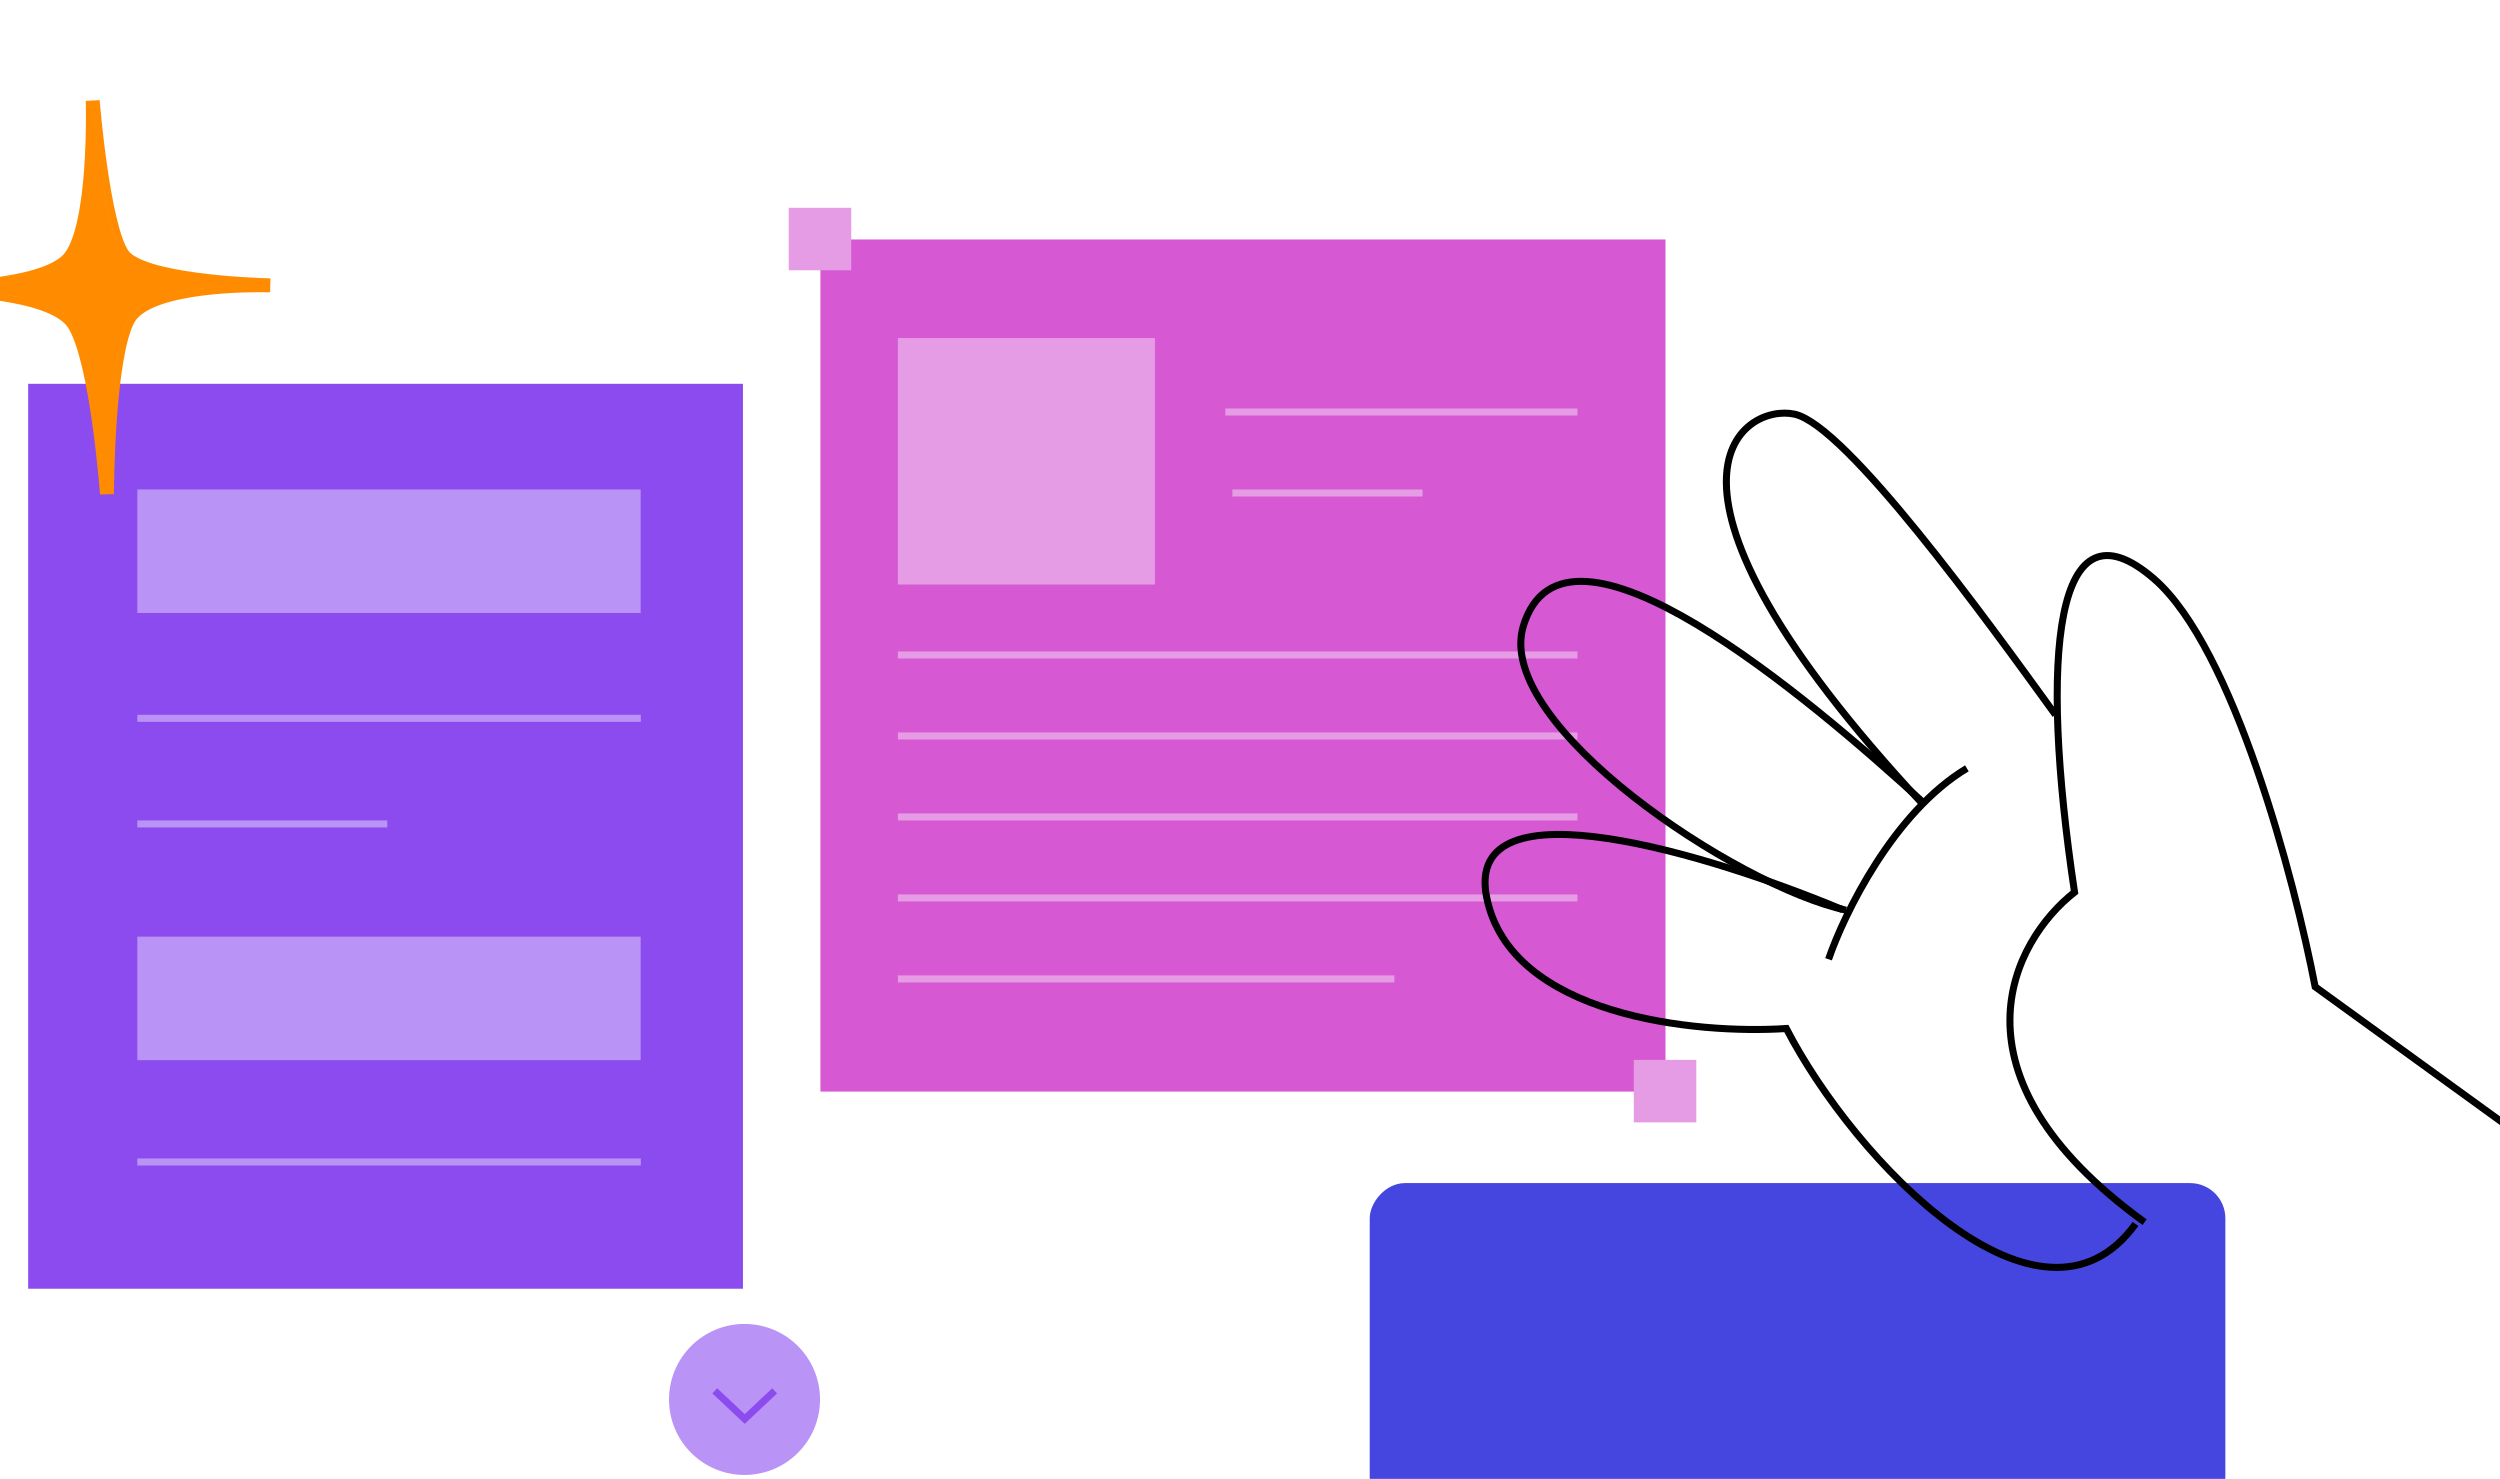
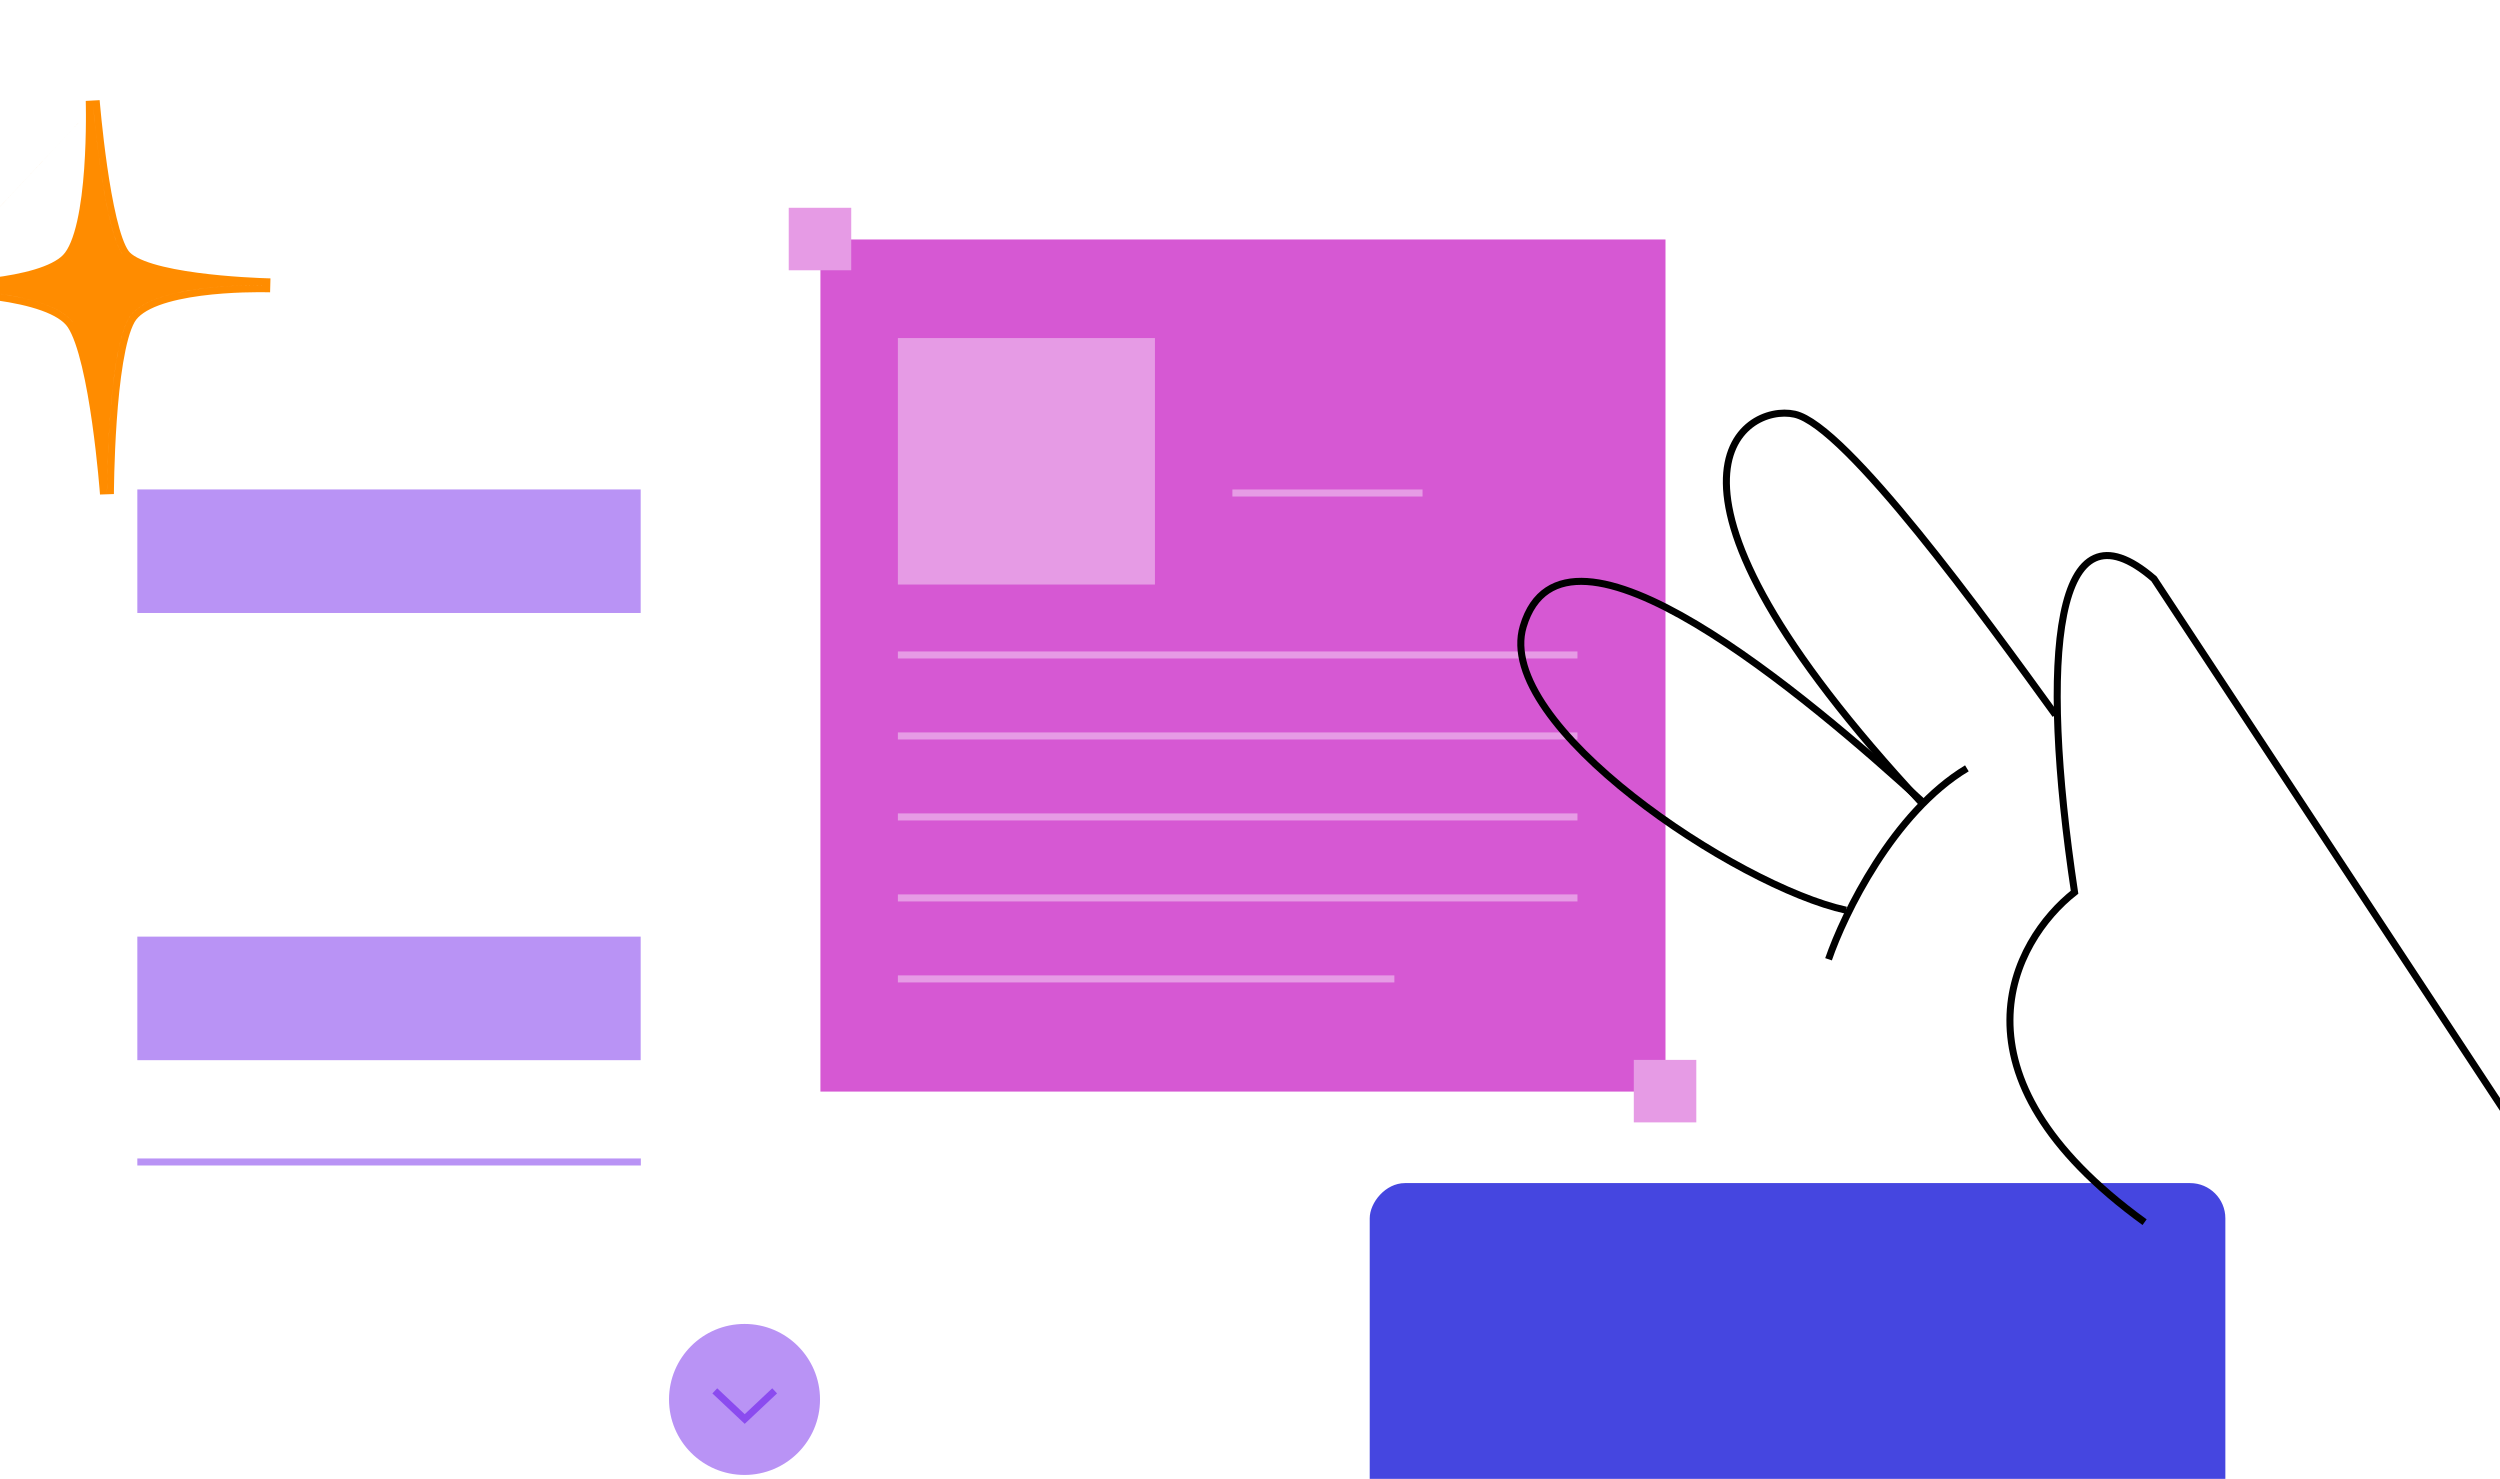
<svg xmlns="http://www.w3.org/2000/svg" width="710" height="420" viewBox="0 0 710 420" fill="none">
  <g clip-path="url(#clip0_19431_179229)">
    <rect x="233" y="68.01" width="240" height="242" fill="#D658D3" />
    <rect x="255" y="96.01" width="73" height="70" fill="#E69BE5" />
-     <line x1="448" y1="117.01" x2="348" y2="117.01" stroke="#E69BE5" stroke-width="2" />
    <line x1="448" y1="186.01" x2="255" y2="186.01" stroke="#E69BE5" stroke-width="2" />
    <line x1="448" y1="209.01" x2="255" y2="209.01" stroke="#E69BE5" stroke-width="2" />
    <line x1="448" y1="232.01" x2="255" y2="232.01" stroke="#E69BE5" stroke-width="2" />
    <line x1="448" y1="255.01" x2="255" y2="255.01" stroke="#E69BE5" stroke-width="2" />
    <line x1="396" y1="278.01" x2="255" y2="278.01" stroke="#E69BE5" stroke-width="2" />
    <line x1="404" y1="140.01" x2="350" y2="140.01" stroke="#E69BE5" stroke-width="2" />
    <rect x="224" y="59.01" width="17.749" height="17.749" fill="#E69BE5" />
    <rect x="464" y="301.01" width="17.749" height="17.749" fill="#E69BE5" />
-     <rect x="8" y="109" width="203" height="257" fill="#8B4BEF" />
    <rect width="142.953" height="35.088" transform="matrix(-1 0 0 1 181.953 139)" fill="#B993F5" />
    <rect width="142.953" height="35.088" transform="matrix(-1 0 0 1 181.953 266)" fill="#B993F5" />
    <circle cx="211.443" cy="397.443" r="21.443" fill="#B993F5" />
    <path d="M203 395L211.5 403L220 395" stroke="#8B4BEF" stroke-width="2" />
-     <line x1="39" y1="234" x2="110" y2="234" stroke="#B993F5" stroke-width="2" />
-     <line x1="39" y1="204" x2="182" y2="204" stroke="#B993F5" stroke-width="2" />
    <line x1="39" y1="330" x2="182" y2="330" stroke="#B993F5" stroke-width="2" />
    <path fill-rule="evenodd" clip-rule="evenodd" d="M26.328 28.599L28.3 28.44L26.484 30.38C26.38 29.244 26.328 28.599 26.328 28.599ZM26.328 28.615C26.328 28.605 26.328 28.599 26.328 28.599C28.134 28.453 28.286 28.441 28.299 28.44L24.351 28.66C24.35 28.66 24.35 28.661 24.35 28.661L24.351 28.684L24.353 28.759C24.355 28.827 24.357 28.928 24.36 29.061C24.367 29.328 24.375 29.723 24.382 30.229C24.392 30.858 24.4 31.66 24.402 32.603L-19.983 80.015L-19.988 80.015L-19.99 80.015L-19.99 80.018L-19.99 83.972L-19.984 83.972L-19.969 83.972L-19.967 83.973L-19.906 83.973C-19.854 83.973 -19.778 83.973 -19.679 83.973C-18.005 83.978 -9.541 84.071 -0.746 85.329C3.661 85.959 8.075 86.871 11.733 88.177C15.469 89.511 18.06 91.133 19.261 92.951C20.712 95.147 22.071 99.127 23.267 104.129C24.445 109.057 25.41 114.731 26.173 120.128C26.936 125.52 27.493 130.604 27.859 134.342C28.042 136.21 28.178 137.74 28.267 138.802C28.312 139.333 28.345 139.747 28.367 140.027C28.378 140.167 28.386 140.274 28.392 140.345L28.399 140.449L28.399 140.45L28.542 140.44L32.351 140.311L32.352 140.311L32.352 140.285L32.352 140.203C32.353 140.13 32.353 140.021 32.354 139.878C32.357 139.591 32.361 139.168 32.368 138.625C32.383 137.54 32.41 135.974 32.462 134.062C32.566 130.237 32.768 125.03 33.156 119.5C33.544 113.963 34.118 108.134 34.962 103.053C35.818 97.894 36.915 93.768 38.232 91.455C39.275 89.624 41.627 88.012 45.138 86.707C48.58 85.428 52.79 84.568 57.058 84.003C65.574 82.874 73.974 82.957 76.152 83.002C76.329 83.007 76.466 83.011 76.559 83.013L76.667 83.016L76.703 83.016L76.705 83.017L76.706 83.017L76.812 79.061L76.811 79.061L76.771 79.059L76.661 79.056C76.566 79.053 76.428 79.05 76.249 79.046C73.99 78.982 65.074 78.664 56.09 77.46C51.586 76.857 47.134 76.04 43.517 74.946C41.709 74.399 40.161 73.797 38.94 73.147C37.699 72.486 36.926 71.842 36.517 71.273C35.354 69.656 34.176 66.292 33.101 61.794C32.05 57.399 31.165 52.233 30.45 47.275C29.737 42.323 29.199 37.611 28.839 34.135C28.66 32.398 28.525 30.971 28.435 29.98C28.39 29.485 28.356 29.098 28.334 28.836C28.322 28.705 28.314 28.605 28.308 28.539L28.3 28.44L26.484 30.38C26.484 30.38 26.484 30.38 26.484 30.38L26.483 30.381C26.389 29.35 26.337 28.723 26.328 28.615ZM26.364 30.509C26.364 30.508 26.364 30.508 26.364 30.508L24.402 32.603C24.402 32.604 24.402 32.604 24.402 32.605L-19.968 80.015L-19.967 80.015L-19.905 80.015L-19.783 80.015L-19.678 80.015C-18.087 80.011 -10.362 79.933 -2.106 78.89C2.03 78.367 6.241 77.608 9.859 76.517C13.536 75.408 16.333 74.031 17.894 72.431C19.514 70.771 20.883 67.392 21.916 62.79C22.926 58.297 23.539 53.016 23.903 47.932C24.267 42.859 24.379 38.036 24.399 34.478C24.403 33.806 24.404 33.179 24.402 32.605L26.364 30.509ZM-19.518 81.993C-15.446 82.015 14.279 82.491 20.769 91.652C17.157 86.555 6.35 84.147 -3.227 83.01C-11.11 82.073 -18.16 81.999 -19.678 81.994C-19.63 81.994 -19.577 81.993 -19.518 81.993ZM-19.979 81.994C-19.979 81.994 -19.875 81.994 -19.678 81.994C-19.876 81.993 -19.979 81.994 -19.979 81.994ZM26.483 30.381L26.484 30.38C26.729 33.053 27.261 38.445 28.075 44.553C29.492 55.176 31.764 67.964 34.867 72.367C29.98 65.435 27.154 37.708 26.483 30.381ZM76.057 81.02C71.193 80.926 42.034 80.777 36.511 90.474C30.539 100.962 30.375 139.561 30.372 140.294C30.373 140.302 30.373 140.306 30.373 140.306C30.373 140.306 30.392 133.697 30.83 125.173C31.46 112.924 32.957 96.719 36.512 90.476C39.525 85.186 49.569 82.826 58.867 81.789C66.792 80.905 74.175 80.982 76.201 81.024C76.556 81.034 76.746 81.038 76.746 81.038C76.746 81.038 76.555 81.032 76.201 81.024C76.155 81.023 76.107 81.022 76.057 81.02Z" fill="#FF8C00" />
    <rect width="243" height="105" rx="10" transform="matrix(-1 0 0 1 632 336)" fill="#4546E0" />
-     <path d="M609.064 347.1C551.123 305.119 571.658 267.135 589.169 253.39C579.066 186.033 583.536 139.996 611.737 164.393C634.298 183.911 651.648 249.76 657.503 280.245L715.815 322.494" stroke="black" stroke-width="2" />
+     <path d="M609.064 347.1C551.123 305.119 571.658 267.135 589.169 253.39C579.066 186.033 583.536 139.996 611.737 164.393L715.815 322.494" stroke="black" stroke-width="2" />
    <path d="M583.761 203.015C563.951 175.635 524.331 120.875 509.691 117.631C495.05 114.386 460.457 136.333 546.106 228.407" stroke="black" stroke-width="2" />
    <path d="M546.36 228.044C513.788 198.214 444.201 139.066 432.599 177.902C424.252 205.839 493.449 251.822 524.294 258.5" stroke="black" stroke-width="2" />
-     <path d="M523.271 258.349C486.78 243.049 415.478 220.916 422.202 254.787C428.926 288.658 481.745 293.774 507.314 292.099C526.805 329.82 579.584 384.736 606.494 347.595" stroke="black" stroke-width="2" />
    <path d="M519.305 272.432C523.71 259.577 537.736 230.733 558.594 218.206" stroke="black" stroke-width="2" />
  </g>
  <defs>
    <clipPath id="clip0_19431_179229">
      <rect width="710" height="420" fill="white" />
    </clipPath>
  </defs>
</svg>